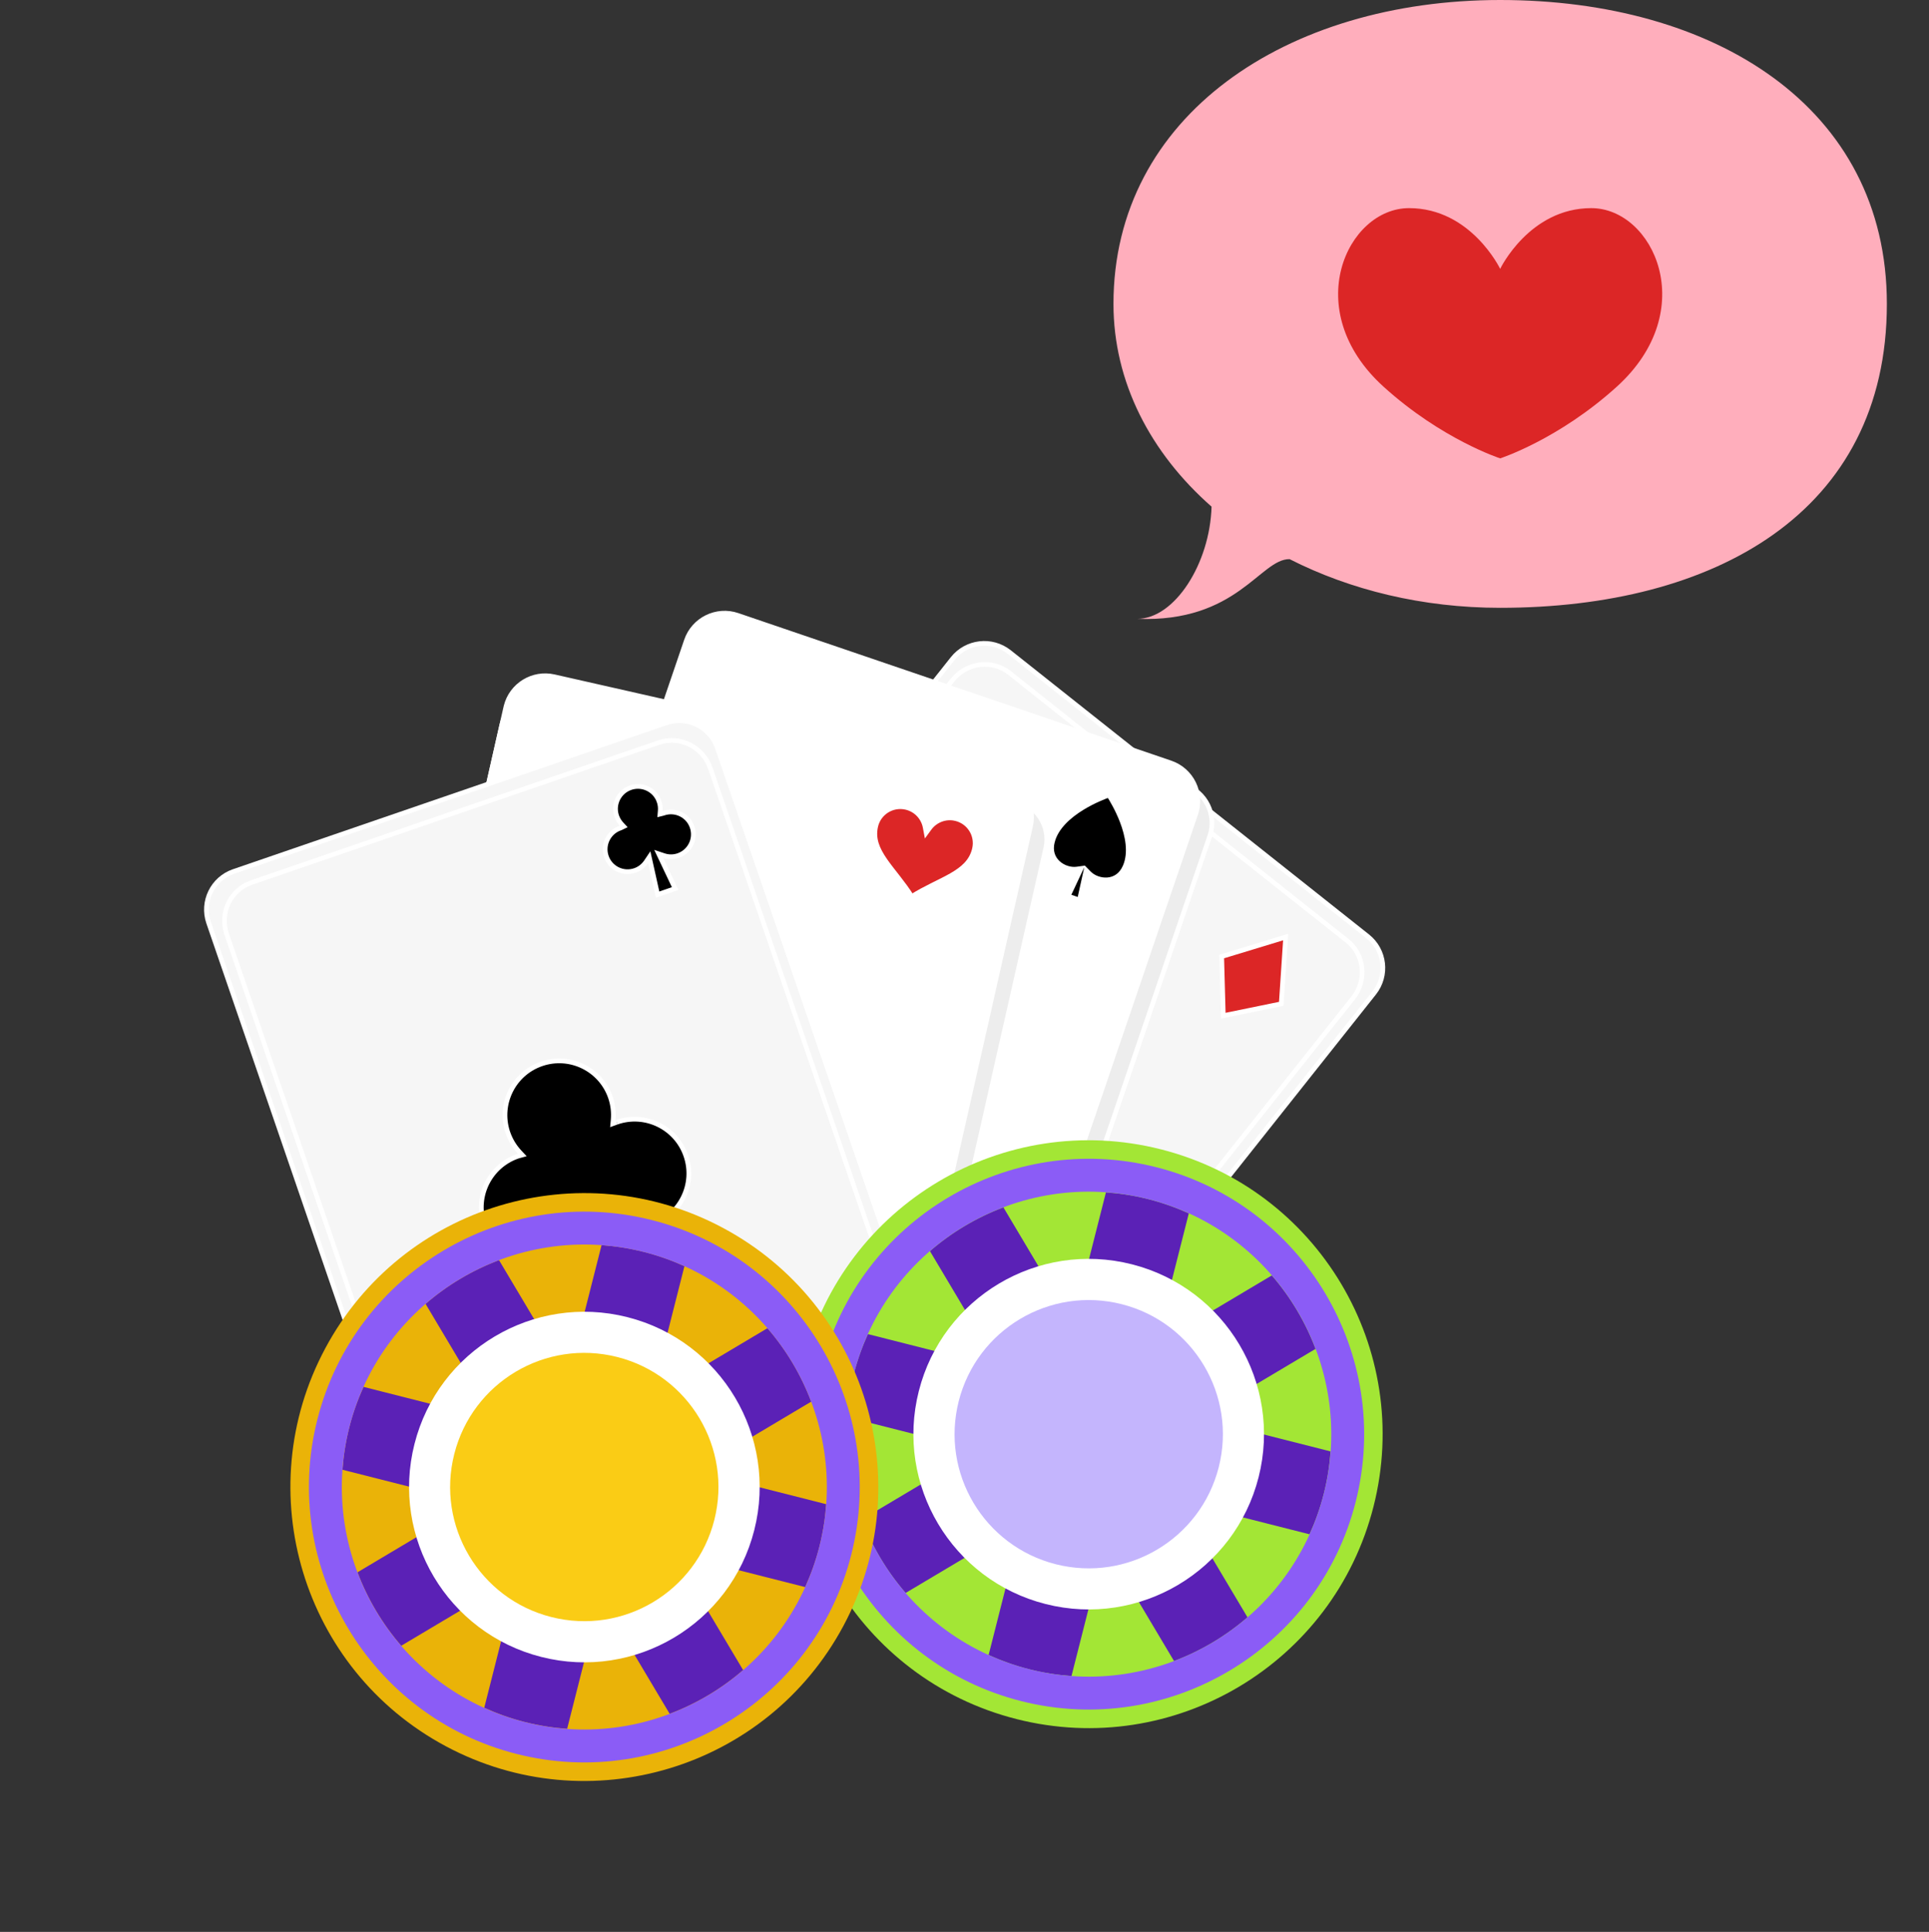
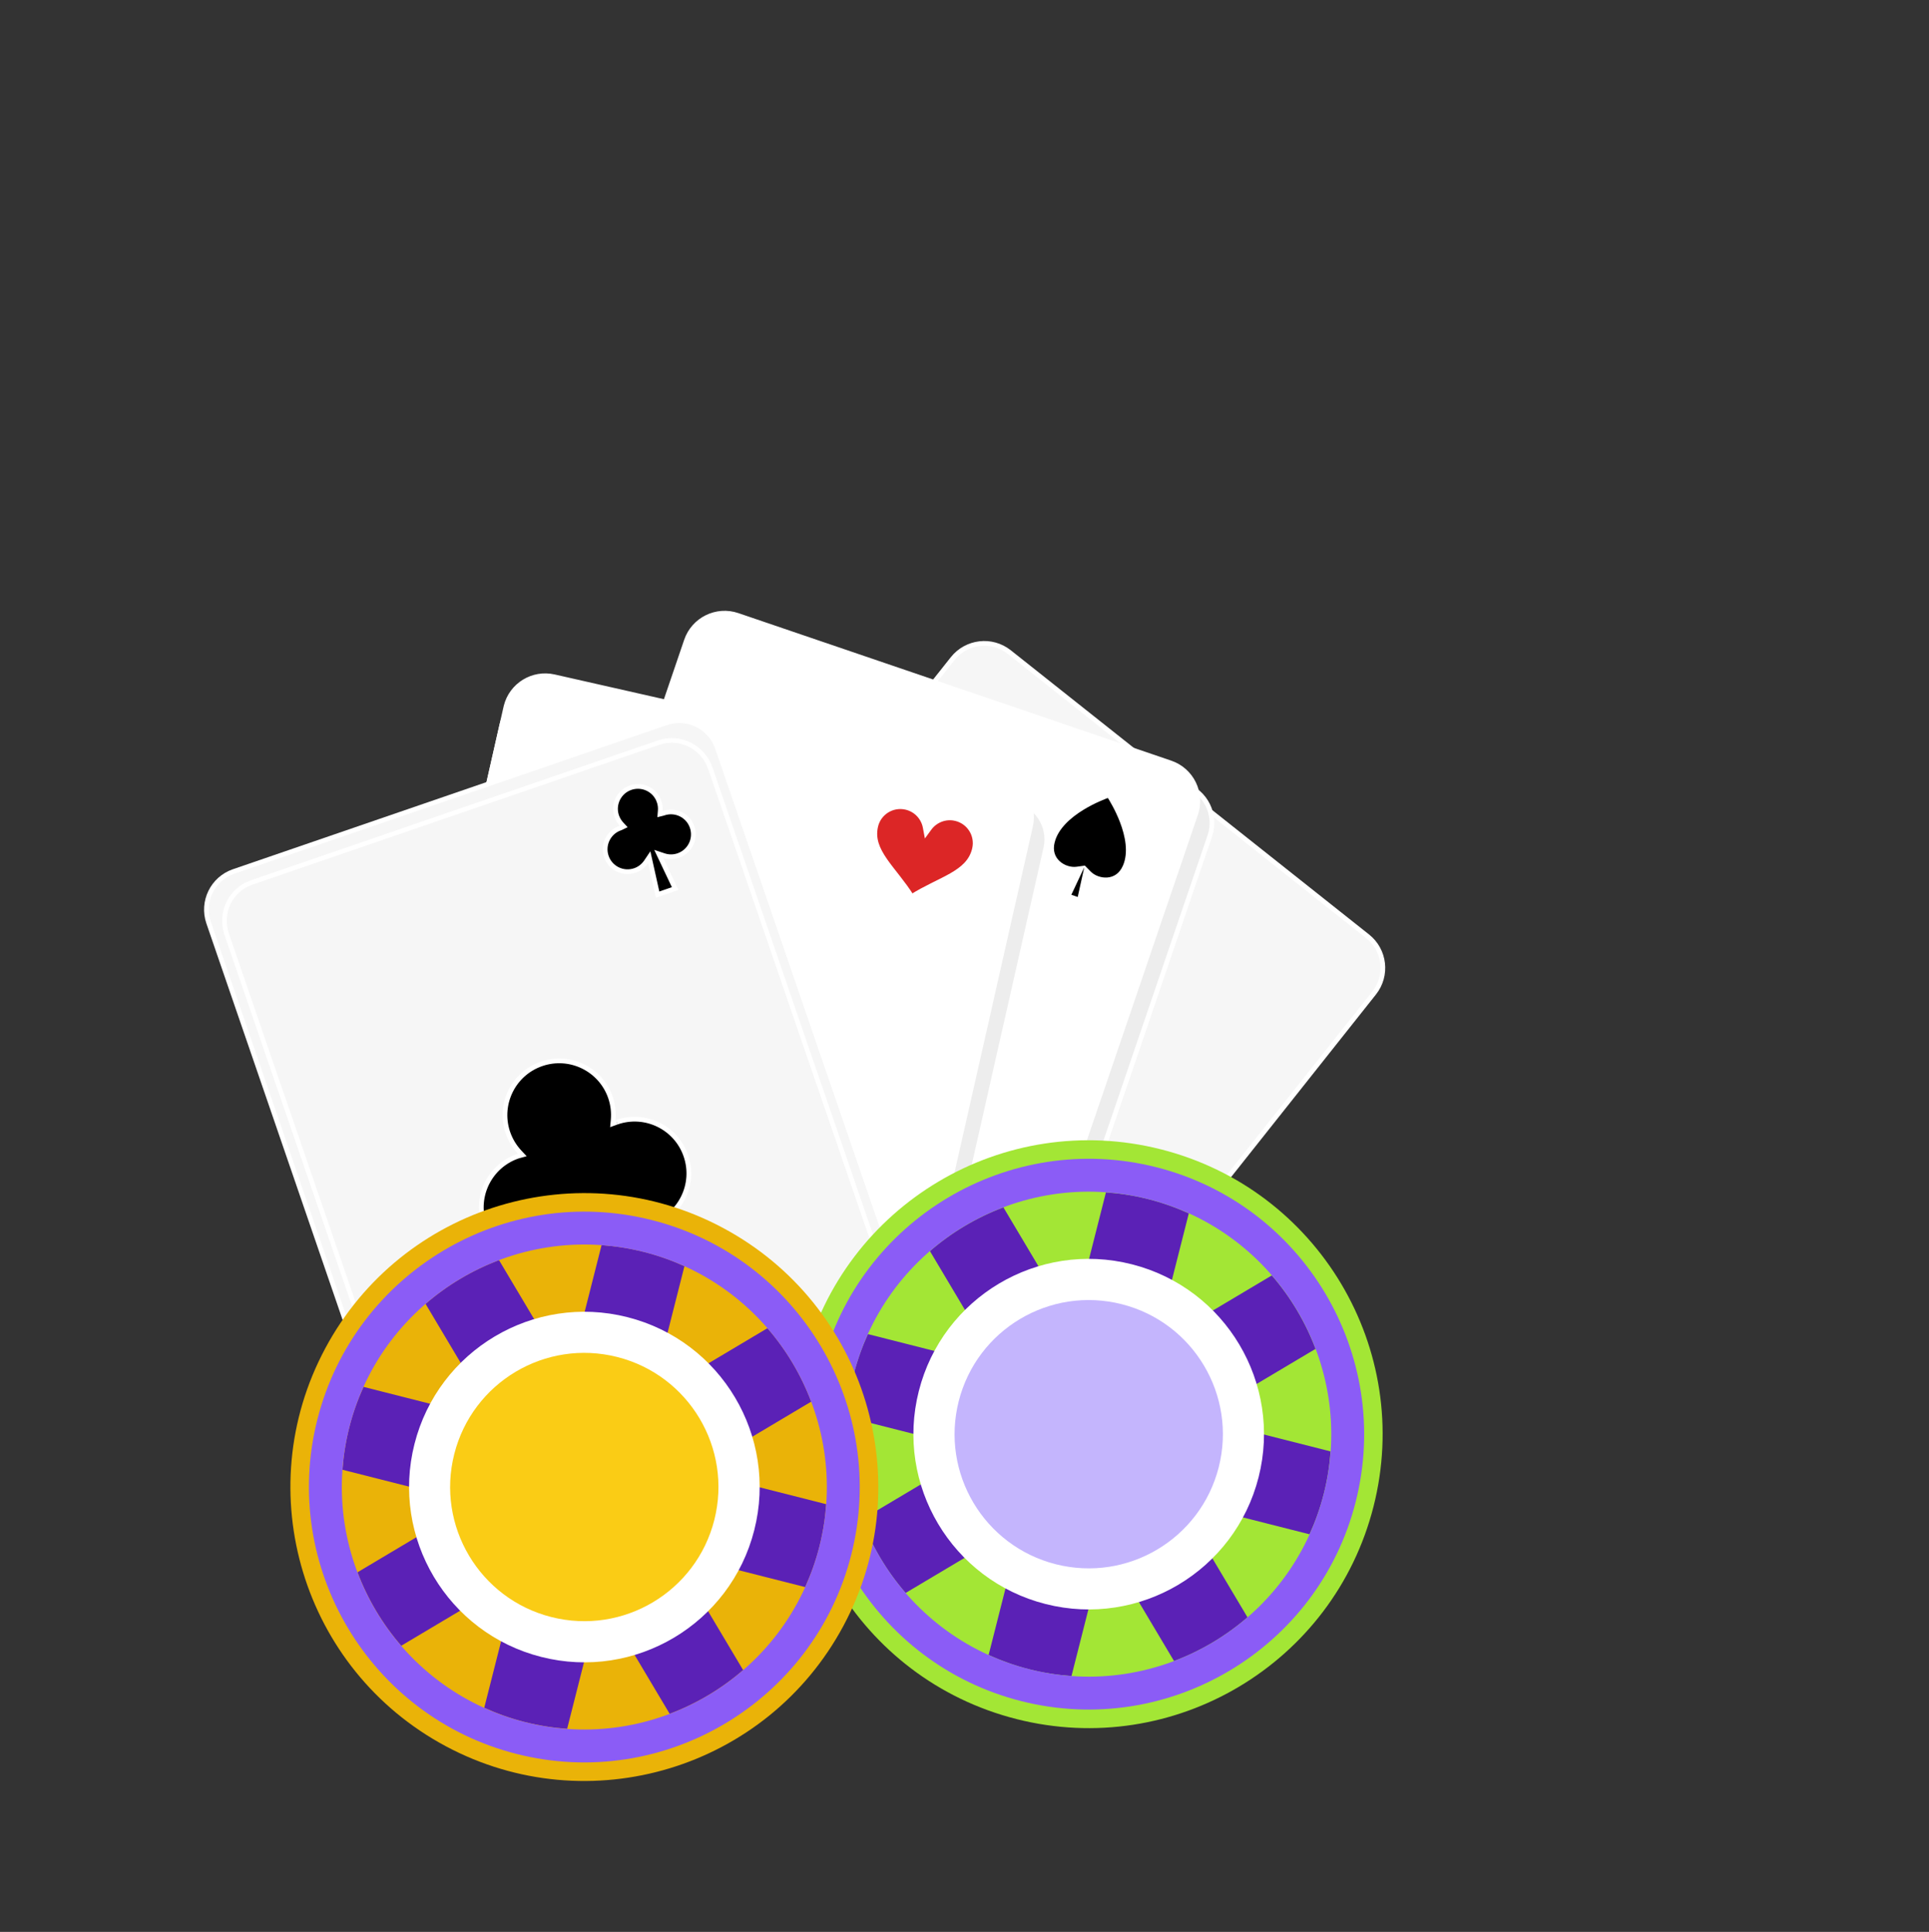
<svg xmlns="http://www.w3.org/2000/svg" width="641" height="642" viewBox="0 0 641 642" fill="none">
  <rect x="0" y="0" width="641" height="642" fill="#333333" stroke="none" />
  <path d="M456.619 329.98C461.219 324.176 460.244 315.75 454.445 311.153L454.445 311.152L335.391 216.703L335.39 216.703C329.598 212.103 321.167 213.082 316.566 218.882L163.675 411.615C159.08 417.413 160.049 425.84 165.847 430.44L284.9 524.876L284.9 524.875L285.174 525.088C290.868 529.381 298.943 528.446 303.509 522.975L303.727 522.708L456.619 329.98Z" fill="#F6F6F6" stroke="white" stroke-width="1.569" />
-   <path d="M169.256 411.671C164.562 417.585 165.45 426.092 171.23 430.678L283.413 519.666C289.198 524.26 297.687 523.179 302.372 517.27L449.62 331.637C454.31 325.731 453.422 317.223 447.639 312.631L335.464 223.644C329.68 219.052 321.19 220.131 316.497 226.045L169.256 411.671Z" stroke="white" stroke-width="1.531" stroke-miterlimit="10" />
  <path d="M284.106 355.137L285.386 401.99L331.301 392.575L334.805 339.696L284.106 355.137Z" fill="#DC2626" stroke="white" stroke-width="1.569" />
-   <path d="M405.959 317.871L406.499 337.526L425.755 333.575L427.226 311.398L405.959 317.871Z" fill="#DC2626" stroke="white" stroke-width="1.569" />
  <path d="M191.787 404.163L190.317 426.35L211.58 419.871L211.043 400.212L191.787 404.163Z" fill="#DC2626" stroke="white" stroke-width="1.569" />
  <path d="M402.017 277.809C404.408 270.802 400.667 263.19 393.66 260.811L393.659 260.812L249.823 211.773L249.823 211.772C242.822 209.379 235.209 213.125 232.816 220.13L153.433 452.983C151.043 459.992 154.789 467.602 161.798 469.989L305.631 519.03C312.637 521.405 320.25 517.675 322.639 510.663L402.017 277.81L402.017 277.809Z" fill="#EDEDED" stroke="white" stroke-width="1.569" />
  <path d="M397.31 270.524C399.7 263.521 395.96 255.906 388.952 253.515L245.113 204.486C238.113 202.097 230.493 205.839 228.1 212.844L148.73 445.699C146.34 452.708 150.081 460.32 157.087 462.703L157.088 462.702L300.926 511.74C307.933 514.127 315.538 510.387 317.929 503.38L397.31 270.524Z" fill="white" stroke="white" stroke-width="1.569" />
  <path d="M154.013 443.894C151.572 451.03 155.264 458.751 162.257 461.133L297.78 507.338C304.766 509.722 312.401 505.858 314.84 498.724L391.292 274.452C393.723 267.316 390.036 259.593 383.049 257.213L247.516 211.008C240.532 208.623 232.9 212.493 230.464 219.626L154.013 443.894Z" stroke="white" stroke-width="1.531" stroke-miterlimit="10" />
  <path d="M297.208 338.607C293.32 328.51 288.225 320.437 286.661 318.056C283.972 318.983 275.004 322.263 265.756 327.886C255.801 333.938 245.701 342.594 242.562 353.785L242.418 354.32C240.439 361.973 242.92 367.796 247.075 371.567C251.27 375.374 257.183 377.096 262.013 376.437L263.444 376.242L262.829 377.549L253.872 396.576L259.263 398.415L264.657 400.252L269.187 379.71L269.497 378.298L270.511 379.328C273.931 382.801 279.666 385.053 285.315 384.603C290.909 384.158 296.433 381.064 299.542 373.79C304.191 362.911 301.461 349.65 297.208 338.607Z" fill="black" stroke="white" stroke-width="1.569" />
  <path d="M372.864 272.847C371.31 268.811 369.309 265.517 368.475 264.217C367.023 264.734 363.426 266.12 359.729 268.369C355.323 271.049 350.961 274.84 349.711 279.679L349.71 279.679C348.887 282.867 349.918 285.25 351.621 286.794C353.365 288.375 355.826 289.084 357.807 288.814L359.238 288.619L358.622 289.926L354.914 297.808L356.803 298.448L356.805 298.449L358.7 299.098L360.578 290.589L360.89 289.177L361.904 290.208C363.306 291.635 365.687 292.575 368.034 292.387C370.327 292.203 372.598 290.943 373.893 287.914C375.857 283.321 374.717 277.658 372.864 272.847Z" fill="black" stroke="white" stroke-width="1.569" />
  <path d="M195.225 418.461L195.224 418.462L193.329 417.824L191.453 426.339L191.142 427.748L190.128 426.721C188.721 425.296 186.34 424.354 183.995 424.54C181.703 424.723 179.433 425.98 178.137 429.009C176.172 433.602 177.312 439.268 179.165 444.081C180.719 448.117 182.721 451.41 183.554 452.706C185.005 452.189 188.599 450.803 192.294 448.555C196.561 445.959 200.789 442.32 202.19 437.693L202.317 437.242C203.141 434.058 202.11 431.676 200.406 430.132C198.661 428.55 196.2 427.841 194.218 428.113L192.785 428.308L193.402 427L197.12 419.116L195.225 418.461Z" fill="black" stroke="white" stroke-width="1.569" />
  <path d="M347.533 281.784C349.162 274.589 344.444 267.342 336.918 265.638L183.293 230.871L183.291 230.871C175.776 229.159 168.399 233.666 166.771 240.858L112.461 480.804L112.461 480.805C110.827 488.002 115.549 495.244 123.072 496.947L276.688 531.723C284.209 533.424 291.596 528.919 293.225 521.719L347.533 281.784Z" fill="#EDEDED" stroke="white" stroke-width="1.569" />
  <path d="M342.451 274.472C344.059 267.372 339.695 260.306 332.672 258.532L332.335 258.452L184.128 224.893C177.02 223.286 169.952 227.655 168.18 234.668L168.099 235.005L113.783 474.954C112.174 482.053 116.531 489.125 123.557 490.899L123.893 490.98L272.113 524.526L272.452 524.599C279.44 526.001 286.305 521.664 288.062 514.752L288.143 514.416L342.451 274.472Z" fill="white" stroke="white" stroke-width="1.569" />
  <path d="M118.868 472.608C117.2 479.961 121.69 487.252 128.891 488.878L268.542 520.494C275.74 522.122 282.933 517.478 284.601 510.111L336.908 279.022C338.573 271.659 334.085 264.381 326.883 262.753L187.229 231.138C180.027 229.509 172.843 234.157 171.178 241.511L118.868 472.608Z" stroke="white" stroke-width="1.531" stroke-miterlimit="10" />
-   <path d="M269.659 369.955C272.109 359.125 265.284 348.34 254.405 345.877L254.405 345.878C246.293 344.039 238.224 347.353 233.623 353.648L232.553 355.112L232.219 353.329C230.78 345.665 224.924 339.201 216.81 337.368L216.809 337.368C205.932 334.902 195.126 341.692 192.675 352.524L192.675 352.524C190.438 362.396 193.983 370.56 199.931 379.173C202.91 383.488 206.457 387.867 210.154 392.623C213.692 397.176 217.348 402.053 220.701 407.471C226.061 404.024 231.46 401.196 236.614 398.612C241.999 395.911 247.086 393.488 251.633 390.878C260.71 385.667 267.426 379.826 269.659 369.955Z" fill="#DC2626" stroke="white" stroke-width="1.569" />
  <path d="M323.837 282.027C324.858 277.517 322.017 273.033 317.487 272.003L317.486 272.004C314.118 271.241 310.759 272.627 308.845 275.244L307.775 276.708L307.441 274.926C306.841 271.737 304.408 269.046 301.029 268.28C296.499 267.258 292.013 270.077 290.987 274.592C290.049 278.734 291.519 282.178 294.098 285.914C295.394 287.789 296.934 289.69 298.56 291.782C300.03 293.673 301.553 295.702 302.968 297.944C305.211 296.53 307.458 295.353 309.598 294.28C311.967 293.092 314.175 292.04 316.151 290.906C319.964 288.717 322.721 286.326 323.744 282.412L323.837 282.027Z" fill="#DC2626" stroke="white" stroke-width="1.569" />
  <path d="M163.459 473.099C164.398 468.955 162.929 465.512 160.349 461.777C159.053 459.902 157.514 458.002 155.887 455.909C154.417 454.018 152.895 451.988 151.48 449.746C149.237 451.16 146.988 452.335 144.847 453.409C142.478 454.597 140.269 455.65 138.292 456.785C134.356 459.046 131.547 461.523 130.611 465.667L130.612 465.667C129.593 470.167 132.425 474.658 136.958 475.674L136.961 475.674C140.331 476.442 143.692 475.065 145.603 472.443L146.675 470.972L147.008 472.761C147.602 475.955 150.037 478.643 153.418 479.411C157.939 480.437 162.442 477.601 163.459 473.099L163.459 473.099Z" fill="#DC2626" stroke="white" stroke-width="1.569" />
  <path d="M238.392 248.541C235.984 241.534 228.357 237.815 221.364 240.217L77.648 289.599C70.65 292.002 66.921 299.632 69.326 306.629L149.275 539.289C151.681 546.288 159.313 550.007 166.303 547.604L166.304 547.603L310.021 498.218C317.016 495.815 320.743 488.2 318.339 481.194L238.392 248.542L238.392 248.541Z" fill="#F6F6F6" stroke="white" stroke-width="1.569" />
  <path d="M152.356 534.621C154.809 541.76 162.458 545.599 169.433 543.198L304.85 496.668C311.829 494.273 315.506 486.535 313.053 479.401L236.054 255.32C233.603 248.191 225.953 244.349 218.973 246.748L83.556 293.278C76.581 295.674 72.902 303.404 75.358 310.544L152.356 534.621Z" stroke="white" stroke-width="1.531" stroke-miterlimit="10" />
  <path d="M227.918 384.079C224.686 374.67 214.438 369.666 205.025 372.903L204.986 372.916L204.946 372.926C204.962 372.922 204.965 372.92 204.939 372.93C204.924 372.936 204.913 372.94 204.887 372.95C204.865 372.959 204.836 372.971 204.803 372.983L203.64 373.408L203.752 372.175C203.975 369.725 203.71 367.19 202.86 364.709C199.626 355.293 189.377 350.294 179.964 353.526C170.698 356.71 165.708 366.688 168.636 375.981L168.782 376.421C169.639 378.9 170.98 381.061 172.664 382.866L173.549 383.815L172.299 384.158C172.269 384.166 172.241 384.174 172.221 384.179C172.198 384.185 172.185 384.188 172.172 384.192C172.165 384.193 172.16 384.195 172.157 384.196L172.13 384.207L172.102 384.217C162.834 387.394 157.839 397.379 160.774 406.656L160.919 407.097C164.156 416.51 174.405 421.517 183.812 418.286L183.813 418.285C187.686 416.961 190.792 414.437 192.908 411.27L193.927 409.745L194.327 411.535L200 436.964L215.446 431.663L204.291 408.106L203.505 406.447L205.247 407.026C208.858 408.226 212.872 408.303 216.733 406.973L216.734 406.972C226.15 403.736 231.152 393.49 227.918 384.079Z" fill="black" stroke="white" stroke-width="1.569" />
  <path d="M229.998 274.847C228.664 270.956 224.43 268.884 220.53 270.227C220.528 270.228 220.526 270.229 220.524 270.229C220.501 270.239 220.444 270.262 220.37 270.281L219.31 270.542L219.4 269.454C219.485 268.435 219.375 267.39 219.027 266.367L219.026 266.367C217.734 262.597 213.719 260.536 209.926 261.628L209.559 261.744C205.796 263.034 203.731 267.045 204.821 270.842L204.935 271.204C205.291 272.227 205.85 273.117 206.545 273.869L207.263 274.645L206.313 275.107C206.235 275.146 206.165 275.166 206.125 275.177C206.114 275.18 206.104 275.183 206.096 275.185C202.226 276.53 200.158 280.766 201.496 284.654C202.832 288.536 207.068 290.61 210.964 289.269L210.967 289.268L211.261 289.161C212.714 288.596 213.896 287.595 214.728 286.361L215.748 284.848L216.145 286.629L218.516 297.288L224.348 295.279L219.678 285.413L218.893 283.753L220.635 284.332C222.032 284.797 223.572 284.854 225.077 284.409L225.377 284.314C229.267 282.978 231.336 278.74 229.998 274.848L229.998 274.847Z" fill="black" stroke="white" stroke-width="1.569" />
  <path d="M187.112 501.51C185.818 497.735 181.802 495.675 178.015 496.766L177.649 496.882C176.055 497.431 174.768 498.485 173.894 499.791L172.876 501.313L172.476 499.526L170.095 488.871L164.261 490.878L168.938 500.744L169.729 502.412L167.979 501.824C166.484 501.322 164.834 501.293 163.236 501.838L163.236 501.838C159.465 503.135 157.403 507.152 158.494 510.946L158.609 511.312C159.901 515.073 163.919 517.131 167.707 516.042L168.074 515.926C168.104 515.914 168.136 515.902 168.172 515.889L169.315 515.491L169.211 516.698C169.134 517.583 169.21 518.504 169.463 519.403L169.583 519.786C170.915 523.675 175.154 525.745 179.044 524.41C182.936 523.074 185.007 518.836 183.675 514.95L183.674 514.95C183.317 513.921 182.763 513.031 182.064 512.271L180.99 511.106L182.519 510.963C186.389 509.618 188.445 505.393 187.113 501.51L187.112 501.51Z" fill="black" stroke="white" stroke-width="1.569" />
  <path d="M337.761 571.262C390.041 584.519 443.169 552.884 456.426 500.603C469.683 448.323 438.048 395.194 385.767 381.937C333.487 368.68 280.359 400.315 267.102 452.596C253.846 504.877 285.48 558.005 337.761 571.262Z" fill="#A3E635" />
  <path d="M439.881 496.405C441.072 491.705 441.795 486.995 442.132 482.318L398.511 471.257L437.149 448.25C433.778 439.326 428.854 431.055 422.614 423.839L383.976 446.846L395.036 403.225C390.765 401.289 386.279 399.684 381.579 398.492C376.88 397.301 372.171 396.574 367.497 396.242L356.436 439.863L333.429 401.224C324.504 404.595 316.23 409.519 309.018 415.759L332.025 454.398L288.404 443.337C286.472 447.609 284.864 452.091 283.671 456.794C282.48 461.494 281.753 466.203 281.42 470.881L325.041 481.942L286.402 504.949C289.773 513.873 294.697 522.147 300.938 529.36L339.576 506.353L328.515 549.974C332.788 551.906 337.269 553.514 341.969 554.706C346.668 555.897 351.377 556.624 356.055 556.957L367.116 513.336L390.123 551.975C399.047 548.604 407.321 543.68 414.534 537.44L391.527 498.801L435.148 509.862C437.084 505.59 438.689 501.104 439.881 496.405Z" fill="#5B21B6" />
  <path d="M339.296 565.292C290.385 552.89 260.684 503.01 273.087 454.099C285.489 405.188 335.371 375.489 384.279 387.89C433.19 400.293 462.893 450.173 450.491 499.084C438.089 547.995 388.207 577.695 339.296 565.292ZM381.592 398.485C338.523 387.564 294.605 413.717 283.684 456.787C272.764 499.852 298.917 543.774 341.983 554.695C385.048 565.615 428.974 539.463 439.894 496.397C450.815 453.328 424.661 409.406 381.592 398.485Z" fill="#8B5CF6" />
  <path d="M347.457 533.04C378.636 540.946 410.32 522.08 418.226 490.901C426.132 459.722 407.266 428.038 376.087 420.132C344.908 412.226 313.224 431.092 305.318 462.271C297.412 493.45 316.278 525.134 347.457 533.04Z" fill="white" />
  <path d="M350.826 519.81C374.688 525.861 398.937 511.422 404.988 487.56C411.039 463.697 396.6 439.448 372.737 433.397C348.875 427.347 324.626 441.786 318.576 465.648C312.525 489.51 326.964 513.759 350.826 519.81Z" fill="#C4B5FD" />
  <path d="M280.279 540.268C305.74 492.717 287.834 433.53 240.284 408.068C192.734 382.607 133.547 400.513 108.086 448.063C82.625 495.613 100.531 554.801 148.081 580.262C195.631 605.724 254.818 587.818 280.279 540.268Z" fill="#EAB308" />
  <path d="M272.283 513.945C273.474 509.245 274.201 504.536 274.534 499.858L230.913 488.797L269.551 465.79C266.18 456.866 261.256 448.595 255.016 441.379L216.378 464.386L227.438 420.765C223.167 418.829 218.681 417.224 213.981 416.032C209.282 414.841 204.573 414.114 199.895 413.781L188.834 457.402L165.827 418.763C156.903 422.134 148.629 427.058 141.416 433.298L164.424 471.937L120.803 460.876C118.87 465.148 117.261 469.634 116.07 474.333C114.878 479.033 114.152 483.742 113.818 488.42L157.439 499.481L118.801 522.488C122.172 531.412 127.096 539.686 133.336 546.899L171.975 523.892L160.914 567.513C165.186 569.445 169.668 571.053 174.371 572.246C179.07 573.437 183.779 574.164 188.457 574.497L199.518 530.876L222.525 569.515C231.449 566.144 239.723 561.22 246.936 554.979L223.929 516.341L267.55 527.402C269.482 523.129 271.091 518.644 272.283 513.945Z" fill="#5B21B6" />
  <path d="M171.678 582.859C122.767 570.456 93.067 520.577 105.469 471.666C117.872 422.755 167.754 393.055 216.662 405.457C265.573 417.859 295.276 467.74 282.874 516.651C270.472 565.562 220.589 595.261 171.678 582.859ZM213.975 416.051C170.906 405.13 126.988 431.284 116.067 474.353C105.147 517.419 131.3 561.341 174.366 572.261C217.431 583.181 261.356 557.029 272.276 513.964C283.197 470.894 257.041 426.971 213.975 416.051Z" fill="#8B5CF6" />
  <path d="M179.871 550.619C211.05 558.525 242.734 539.658 250.64 508.479C258.546 477.3 239.68 445.616 208.501 437.71C177.322 429.804 145.638 448.67 137.732 479.849C129.826 511.028 148.692 542.712 179.871 550.619Z" fill="white" />
  <path d="M183.201 537.361C207.063 543.412 231.312 528.973 237.363 505.11C243.414 481.248 228.974 456.999 205.112 450.948C181.25 444.897 157.001 459.336 150.951 483.199C144.9 507.061 159.339 531.31 183.201 537.361Z" fill="#FACC15" />
-   <path d="M402.599 168.369C382.328 150.556 370.001 126.996 370.001 100.992C370.001 38.51 427.532 0 498.501 0C569.469 0 627 35.367 627 100.992C627 170.546 569.469 201.984 498.501 201.984C472.69 201.984 448.661 196.053 428.526 185.809C428.523 185.809 428.52 185.809 428.517 185.809C418.729 185.741 411.132 206.961 377.861 205.651C390.367 205.651 402.044 187.242 402.599 168.369Z" fill="#FFAEBC" />
-   <path d="M468.225 69.164C488.813 69.164 498.501 89.348 498.501 89.348C498.501 89.348 508.19 69.164 528.777 69.164C549.365 69.164 565.331 103.061 537.254 128.505C517.878 146.065 498.501 152.322 498.501 152.322C498.501 152.322 479.125 146.065 459.748 128.505C431.672 103.061 447.638 69.164 468.225 69.164Z" fill="#DC2626" />
</svg>